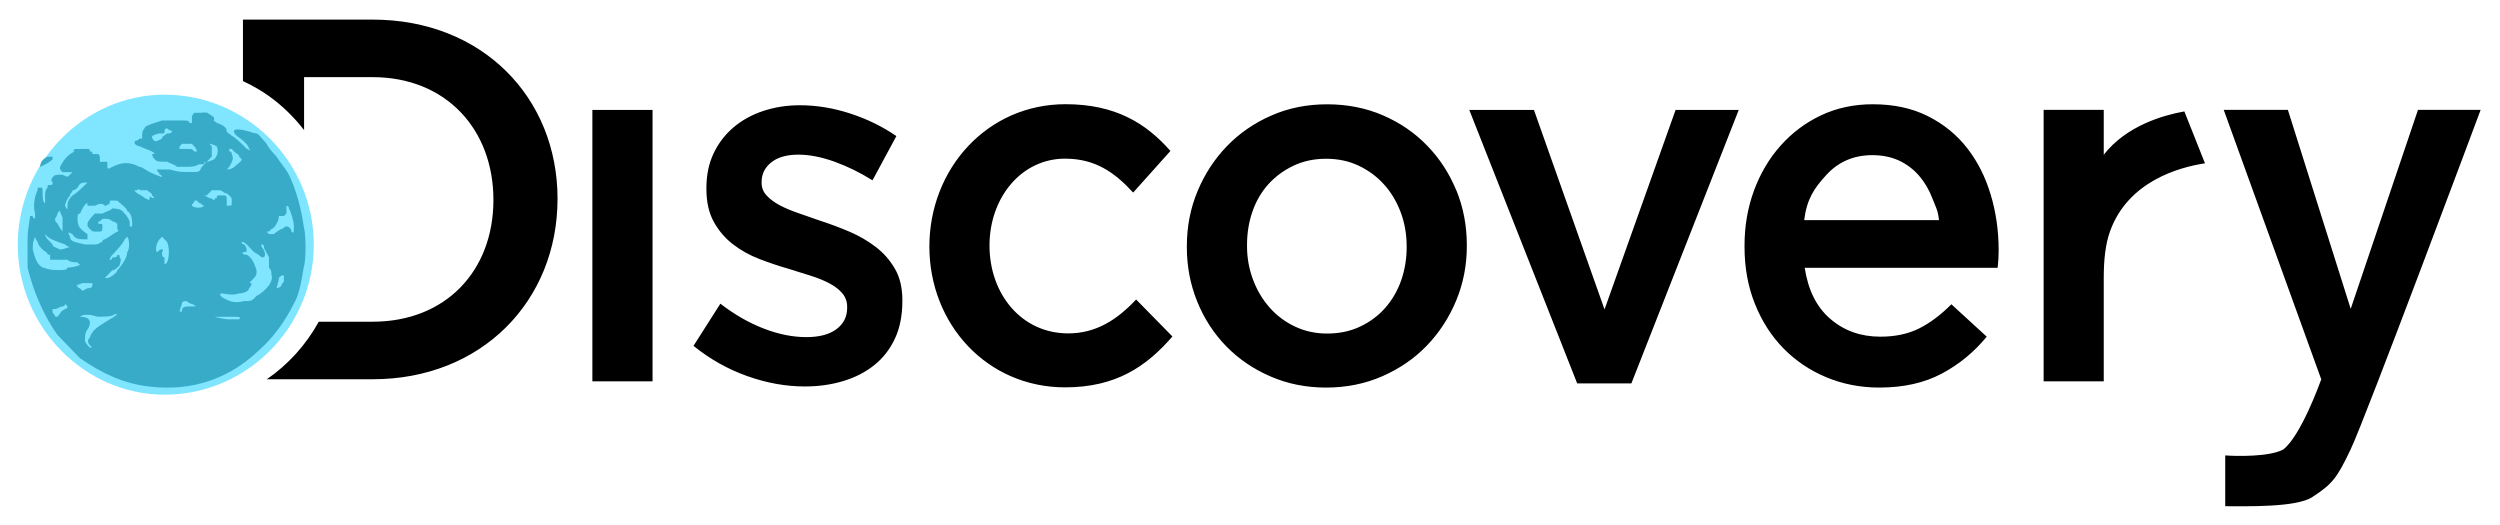
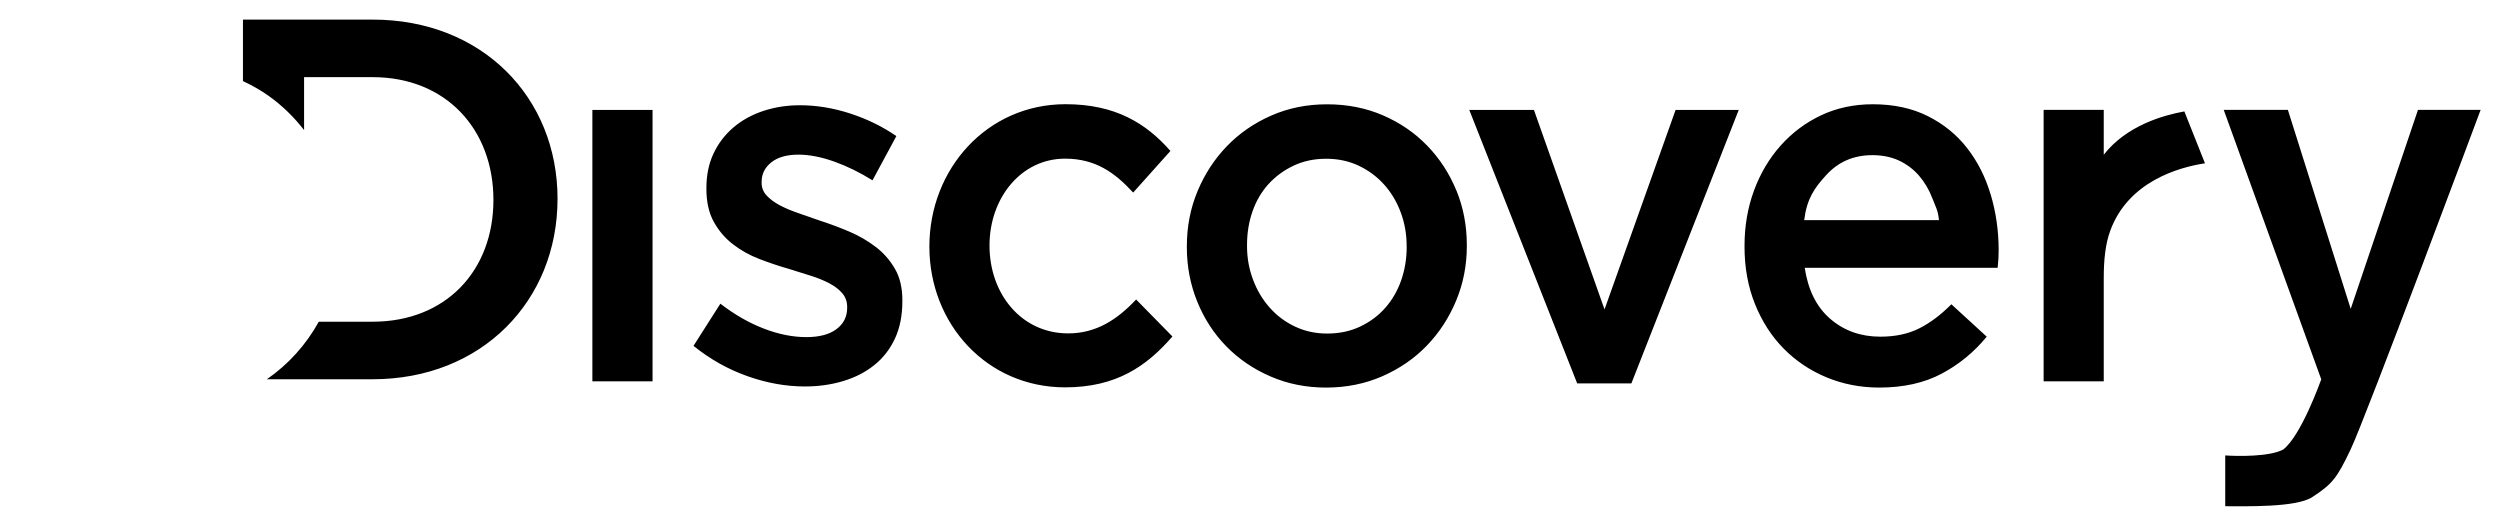
<svg xmlns="http://www.w3.org/2000/svg" height="21" viewBox="0 0 100 21" width="100">
  <g fill="none" fill-rule="evenodd">
-     <path d="m12.551 9.787c0 3.31-2.686 6-5.97 6-3.184 0-5.87-2.69-5.87-6 0-3.311 2.686-6 5.87-6 3.283 0 5.97 2.689 5.97 6z" fill="#80e5ff" fill-rule="nonzero" />
-     <path d="m12.551 9.787c0 3.31-2.686 6-5.97 6-3.184 0-5.87-2.69-5.87-6 0-3.311 2.686-6 5.87-6 3.283 0 5.97 2.689 5.97 6z" />
    <g fill-rule="nonzero">
-       <path d="m8.074 4.511c-.1 0-.199 0-.298 0-.1.103-.1.103-.1.308v.103s0 0-.1 0c0-.103-.1-.103-.298-.103-.1 0-.199 0-.199 0-.199 0-.398 0-.597 0-.298.103-.696.205-.696.308-.1.103-.1.205-.1.313v.103h-.1c-.1.103-.199.103-.199.103v.103s.1.103.199.103c.199.103.597.205.597.308 0 0 0 0-.1 0 0 0 0 .103.1.205.1.103.1.103.497.103.199.103.298.103.398.205h.298c.298 0 .398 0 .597-.103h.199c0-.103 0-.103 0-.103.1.103.1 0 .1 0s.1-.103.199-.205c0 0 0-.103 0-.205 0-.103 0-.205 0-.205-.1-.103-.1-.103-.1-.103.1 0 .298.103.298.103.1.205 0 .415-.1.517 0 0-.199.103-.298.103-.1.103-.1.103-.199.205-.1.205-.1.205-.398.205-.497 0-.497 0-.895-.103-.199 0-.398 0-.398 0-.1 0-.1 0-.1 0 0 .103.1.103.1.205.1 0 .1.103.1.103s-.298-.103-.497-.205c-.199-.103-.298-.205-.398-.205-.398-.205-.696-.205-1.094 0-.199.103-.199.103-.199-.103v-.103h-.1c-.1 0-.1 0-.199 0 0 .103-.1.103 0 .103 0-.103 0-.103 0-.103s0 0 0-.103 0-.205-.1-.205c-.1 0-.199 0-.199 0 0-.103 0-.103-.1-.103 0-.103 0-.103-.199-.103s-.298 0-.398.103c-.298.103-.497.415-.597.621 0 .103 0 .103.1.205h.199.199l-.1.103c-.1.103-.1.103-.298 0-.298 0-.298 0-.398.103 0 0-.1.103 0 .205 0 .103 0 .103-.1.103s-.1 0-.1.103c-.1.103-.1.205-.1.415v.205c-.1 0-.1-.308-.1-.415 0-.205 0-.205-.1-.205s-.1 0-.1.103c-.1.205-.199.621-.1.931v.205s-.1 0-.1-.103h-.1c0 .103-.1.518-.1.931v.518.308.308c.199.827.597 1.862 1.194 2.689.199.205.696.724.895.931.895.621 1.791 1.034 2.786 1.138 1.691.205 3.184-.308 4.378-1.448.597-.518 1.094-1.241 1.393-1.862.199-.313.298-.828.398-1.448.1-.308.1-1.345 0-1.655-.1-.724-.298-1.448-.597-2.069-.1-.205-.298-.415-.497-.724-.1-.103-.298-.313-.398-.517-.298-.308-.298-.415-.497-.415-.298-.103-.696-.205-.796-.103 0 .103 0 .103.1.205.298.205.497.415.497.517.1.103.1.103-.1 0-.1-.103-.398-.415-.597-.517-.1-.103-.199-.103-.199-.205 0-.103-.1-.205-.398-.308-.1-.103-.199-.103-.1-.103 0 0 0 0 0-.103 0 0-.1-.103-.298-.205-.1 0-.1 0-.199 0zm-1.393.621s.1.103.199.103c0 .103-.1.103-.199.103-.1.103-.199.103-.199.205-.199.103-.199.103-.298.103-.1-.103-.1-.103-.1-.205 0 0 .199-.103.298-.103h.1c.1 0 .1 0 .1-.103 0-.103.1-.103.1-.103zm.796.621h.199c.1.103.199.205.199.308 0 0 0 0-.1 0-.1-.103-.1-.103-.199-.103-.1 0-.199 0-.298 0h-.1c0-.103 0-.103.1-.205h.199zm1.691.205h.1s.1.103.1.103c.1.103.199.103.199.205 0 0 .1.103.1.103 0 .103-.199.205-.298.308-.1.103-.298.103-.298.103s0 0 .1-.103c.1-.205.199-.308.1-.518 0-.103-.1-.103-.1-.103 0-.103 0-.103 0-.103zm-7.064.308c-.1 0-.1 0-.199 0-.199.103-.298.205-.298.415 0 0 0 0 .199-.103.199-.103.298-.205.298-.205 0-.103 0-.103 0-.103zm1.293 1.035h.1s-.398.415-.597.517c-.1.103-.199.205-.199.415v.103c0 .103-.1-.103-.1-.103 0-.103.1-.313.199-.415 0-.103.1-.103.1-.205 0 0 .1 0 .199-.103.1-.205.199-.205.298-.205zm2.189.308h.298c.1.103.199.103.199.205l.1.103h-.1c-.1-.103-.1 0-.1 0 0 .103 0 .103-.199 0-.1-.103-.398-.205-.398-.308h.1s.1-.103.1 0zm3.184 0s.1 0 .199.103c.1 0 .199.103.199.103.1.103.1.103.1.205v.103c0 .103 0 .103-.1.103-.1 0-.1 0-.1 0 0-.103 0-.103 0-.205 0-.205 0-.205-.199-.205-.199 0-.199 0-.199.103-.1 0-.1.103-.1.103s-.1-.103-.199-.103l-.199-.103h.1s.1-.103.1-.103 0 0 .1-.103h.298zm-4.378.415h.1.199c.1.103.398.308.398.415.199.103.199.415.199.621-.1 0-.1 0-.1 0s0-.103 0-.205c-.1-.205-.1-.205-.298-.415-.1-.103-.398-.103-.398-.103-.1.103-.199.103-.398.205-.1 0-.298 0-.298 0-.1.103-.298.308-.298.415 0 .103 0 .103.1.205s.1.103.298.103.199 0 .199-.205c0-.103 0-.103-.1-.103-.1 0-.1-.103 0-.103.1-.103.1-.103.199-.103.1 0 .199 0 .298.103.1 0 .199.103.199.103v.205c.1.103 0 .103 0 .103-.199.103-.298.205-.497.308 0 0-.1 0-.1.103-.1 0-.1.103-.298.103-.1 0-.199 0-.398 0-.398-.103-.597-.103-.597-.308-.1-.205-.1-.205.1-.103.1.205.298.205.497.205h.1c0-.103 0-.103 0-.205-.298-.205-.398-.308-.398-.621 0-.103 0-.205.1-.205.1-.205.199-.415.298-.415v.103h.298c.199-.103.298-.103.398 0 .1 0 .199-.103.199-.103v-.103zm3.482 0 .1.103c.1 0 .1.103.199.103-.1.103-.398.103-.497 0-.1 0-.1 0 0 0 0-.103.1-.103.1-.205h.1zm3.582.205s.1 0 .1.103c.1.205.199.517.199.724 0 .205 0 .313-.1.205 0-.103-.1-.205-.199-.205-.1 0-.1.103-.199.103 0 0-.199.103-.298.205-.1 0-.199 0-.199 0l-.1-.103h.1s.1-.103.1-.103c.1 0 .298-.308.298-.517h.199s0 0 .1-.103c0 0 0-.103 0-.205 0-.103 0-.103 0-.103zm-9.054.205c0 .103.1.205.1.308v.205.308s-.1-.103-.199-.308c-.1-.103-.1-.103-.1-.205.1-.103.1-.308.199-.308zm-.597.931s0 0 .1.103.398.205.696.308c.1.103.199.103.199.103s-.298.103-.398.103c-.199-.103-.298-.103-.298-.205 0 0-.1-.103-.199-.205-.1-.103-.1-.205-.1-.205zm3.283.103c.1.103.1.517 0 .621 0 .205-.199.517-.398.724 0 .103-.298.308-.398.308h-.1s.1-.103.298-.308c.1 0 .199-.103.298-.205 0-.103.1-.205 0-.308 0-.103 0-.103-.1-.103 0 .103-.1.103-.199.103 0 .103-.1.103-.1.103s0-.103.1-.205c.199-.205.398-.415.497-.621.1-.103.1-.103.1-.103zm1.393 0c.1.103.1.103.199.205.1.205.1.621 0 .828-.1.103-.1.103-.1 0 0 0 0-.103 0-.205-.1 0-.1-.103-.1-.205.1-.103 0-.205-.199 0-.1-.103 0-.415.1-.517l.1-.103zm-5.074 0s0 .103.1.205c0 .103.1.205.199.308.1.103.199.103.199.205h.1v.205h.199.199.298c.1.103.298.103.398.103 0 0 .1.103.1.103s-.199.103-.497.103c0 .103-.199.103-.298.103-.298 0-.398 0-.696-.103-.199-.103-.298-.308-.398-.724 0-.205 0-.308.1-.517zm8.258.205s.1 0 .199.103c0 0 .199.205.298.308.199.103.298.205.298.205h.1c.1-.103 0-.308-.1-.415 0-.103 0-.103 0-.103s.1 0 .1.103.1.205.199.415v.415c.1.103.1.205.1.308.1.205-.199.621-.597.827-.199.205-.199.205-.497.205-.398.103-.597 0-.796-.103-.199-.103-.199-.205-.1-.205v-.103.103c.1 0 .398.103.696 0 .199 0 .398-.103.398-.205.1-.103.1-.205.1-.205-.1 0-.1 0 0-.103.199-.205.199-.205.199-.415-.1-.308-.199-.518-.398-.621-.199 0-.199-.103-.1-.103.1 0 .1 0 .1-.103 0 0 0-.103-.1-.205-.1 0-.1-.103-.1-.103zm1.592 1.345h.1v.205c0 .103-.1.103-.1.205-.1.103-.199.103-.199.103s.1-.308.1-.415c.1-.103.1-.103.1-.103zm-7.661.308h.1v.103s0 .103-.199.103l-.199.103-.1-.103s-.1 0-.1-.103c-.1 0-.1 0 .199-.103h.298zm3.88.725s.1.103.199.103c.199.103.199.103 0 .103-.298 0-.398 0-.398.205h-.1s.1-.313.1-.313c0-.103.1-.103.199-.103zm-4.875.103s.1.103.1.103 0 .103-.1.103c-.199.103-.199.205-.298.308h-.1c0-.103-.1-.103-.1-.205 0-.103 0-.103 0-.103h.1c.1 0 .199-.103.298-.103.1 0 .1-.103.1-.103zm2.089.415s-.1.103-.298.205c-.497.308-.696.415-.796.724-.1.103-.1.205 0 .308.1.103.1.103 0 .103-.1-.103-.199-.205-.199-.308 0-.103 0-.308.1-.415.199-.308.1-.518-.298-.518-.1 0-.1 0 0 0 .1-.103.398-.103.696 0 .298 0 .597 0 .696-.103h.1zm3.88.103h.199.497c.298 0 .398 0 .298.103-.1 0-.298 0-.398 0-.199 0-.597-.103-.597-.103z" fill="#37abc8" />
-       <path d="m3 5.959c-.1.103-.1.103 0 .103h.497v-.103c-.1 0-.398 0-.497 0z" fill="#37abc8" />
      <path d="m96.719 16.639-2.691-7.959-2.513 7.959h-2.566l3.902-10.782-.031-.075s-.786-2.199-1.497-2.732c-.548-.289-1.829-.268-2.314-.233v-2.032c.847.001 2.84-.055 3.481.365.805.526.985.753 1.535 1.907.6 1.256 5.2 13.582 5.2 13.582zm-12.569-1.795v1.794h-2.405v-10.858h2.405v4.134c0 .726.066 1.364.26 1.891.724 1.975 2.744 2.537 3.789 2.697l-.825 2.075c-.839-.15-2.317-.568-3.224-1.733zm-41.429-7.145c-1.849 0-3.141 1.561-3.141 3.514 0 1.912 1.272 3.475 3.022 3.475 1.212 0 1.988-.555 2.724-1.357l1.491 1.665c-.974 1.11-2.207 1.87-4.195 1.87-3.141 0-5.447-2.589-5.447-5.694 0-3.104 2.306-5.632 5.428-5.632 2.047 0 3.26.843 4.294 2.035l-1.452 1.479c-.755-.801-1.59-1.356-2.723-1.356zm34.838 4.531c-.04.398-.126.511-.26.861-.132.349-.312.654-.536.914-.226.26-.495.463-.806.608-.311.143-.666.215-1.065.215-.742 0-1.355-.264-1.839-.792-.483-.528-.779-.955-.885-1.806zm2.068 1.024c.212-.706.319-1.45.319-2.231 0-.11-.003-.223-.009-.34-.008-.116-.018-.236-.031-.36h-7.717c.133-.89.474-1.573 1.024-2.045.551-.474 1.217-.711 2-.711.596 0 1.114.11 1.551.329.438.219.868.541 1.291.967l1.414-1.296c-.505-.616-1.104-1.11-1.802-1.48-.695-.37-1.527-.556-2.495-.556-.756 0-1.462.139-2.119.412-.656.274-1.226.658-1.711 1.152-.484.493-.865 1.085-1.143 1.778-.279.693-.418 1.458-.418 2.294v.042c0 .78.126 1.514.378 2.2.252.685.607 1.285 1.064 1.798.458.515.997.919 1.621 1.214.623.294 1.313.442 2.069.442.834 0 1.568-.158 2.197-.473.63-.316 1.154-.741 1.572-1.275.418-.535.733-1.155.944-1.862zm-15.446-4.597-2.824 7.981h-2.586l4.317-10.941h2.167l4.295 10.941h-2.526zm-7.915 2.531c0 .48-.079.932-.239 1.357-.159.425-.381.795-.666 1.111-.285.315-.623.566-1.014.751-.391.185-.826.277-1.303.277-.477 0-.912-.092-1.302-.277-.391-.185-.726-.432-1.006-.74-.278-.309-.491-.672-.636-1.09-.147-.418-.219-.867-.219-1.348v-.041c0-.466.08-.912.239-1.336.158-.426.38-.798.666-1.121.285-.322.623-.575 1.015-.76.391-.185.818-.279 1.283-.279.49 0 .931.093 1.322.279.392.185.727.434 1.005.75s.49.681.637 1.101c.145.418.219.86.219 1.325zm1.989 2.232c.278-.68.418-1.41.418-2.192v-.041c0-.768-.143-1.494-.427-2.179-.286-.685-.677-1.285-1.174-1.8-.497-.515-1.091-.922-1.779-1.224-.69-.301-1.439-.453-2.249-.453-.795 0-1.535.147-2.217.443-.684.294-1.274.696-1.771 1.203-.498.507-.885 1.104-1.164 1.788-.279.686-.418 1.413-.418 2.18v.042c0 .781.142 1.515.428 2.2.285.685.677 1.285 1.173 1.799.497.515 1.088.923 1.77 1.223.683.302 1.429.453 2.238.453.809 0 1.555-.147 2.237-.442.683-.296 1.273-.699 1.77-1.214.497-.513.885-1.11 1.163-1.787zm-23.226-2.263c-.311.239-.659.442-1.044.607-.385.164-.768.308-1.153.432-.305.11-.6.212-.885.309-.285.095-.537.202-.756.318-.219.117-.395.247-.527.392-.133.143-.199.311-.199.504v.04c0 .315.128.576.387.781.258.205.62.308 1.084.308.438 0 .914-.093 1.432-.277.517-.185 1.027-.435 1.532-.75l.954 1.769c-.556.384-1.173.685-1.85.905-.675.219-1.346.329-2.008.329-.518 0-1.004-.076-1.462-.227-.457-.151-.855-.371-1.194-.658-.338-.288-.603-.633-.795-1.038-.193-.406-.289-.868-.289-1.388v-.041c0-.522.1-.96.299-1.318.198-.355.454-.654.766-.893.312-.241.663-.437 1.054-.587.391-.151.779-.281 1.164-.391.305-.096.6-.188.885-.277.285-.089.536-.192.755-.308.219-.116.391-.25.518-.401.125-.151.189-.33.189-.535v-.041c0-.357-.143-.641-.428-.853-.285-.213-.685-.319-1.203-.319-.544 0-1.11.112-1.7.34-.591.226-1.171.559-1.741.997l-1.074-1.687c.663-.534 1.382-.939 2.159-1.213.775-.275 1.541-.411 2.297-.411.543 0 1.054.071 1.532.216.477.144.891.355 1.242.638.352.281.627.633.826 1.059.199.424.298.925.298 1.501v.04c0 .494-.099.913-.298 1.254-.199.344-.455.635-.767.875zm-11.334-5.377h2.407v10.858h-2.407zm-1.394 7.298c0-4.07-3.022-7.214-7.396-7.214h-4.231c.854.589 1.567 1.376 2.078 2.302h2.154c2.923 0 4.831 2.034 4.831 4.87 0 2.836-1.908 4.912-4.831 4.912h-2.743v-2.116c-.403.518-.872.978-1.403 1.357-.326.232-.676.432-1.042.601v2.46h5.188c4.374 0 7.396-3.103 7.396-7.173z" fill="#000" transform="matrix(1 0 0 -1 0 21.034)" />
    </g>
  </g>
</svg>